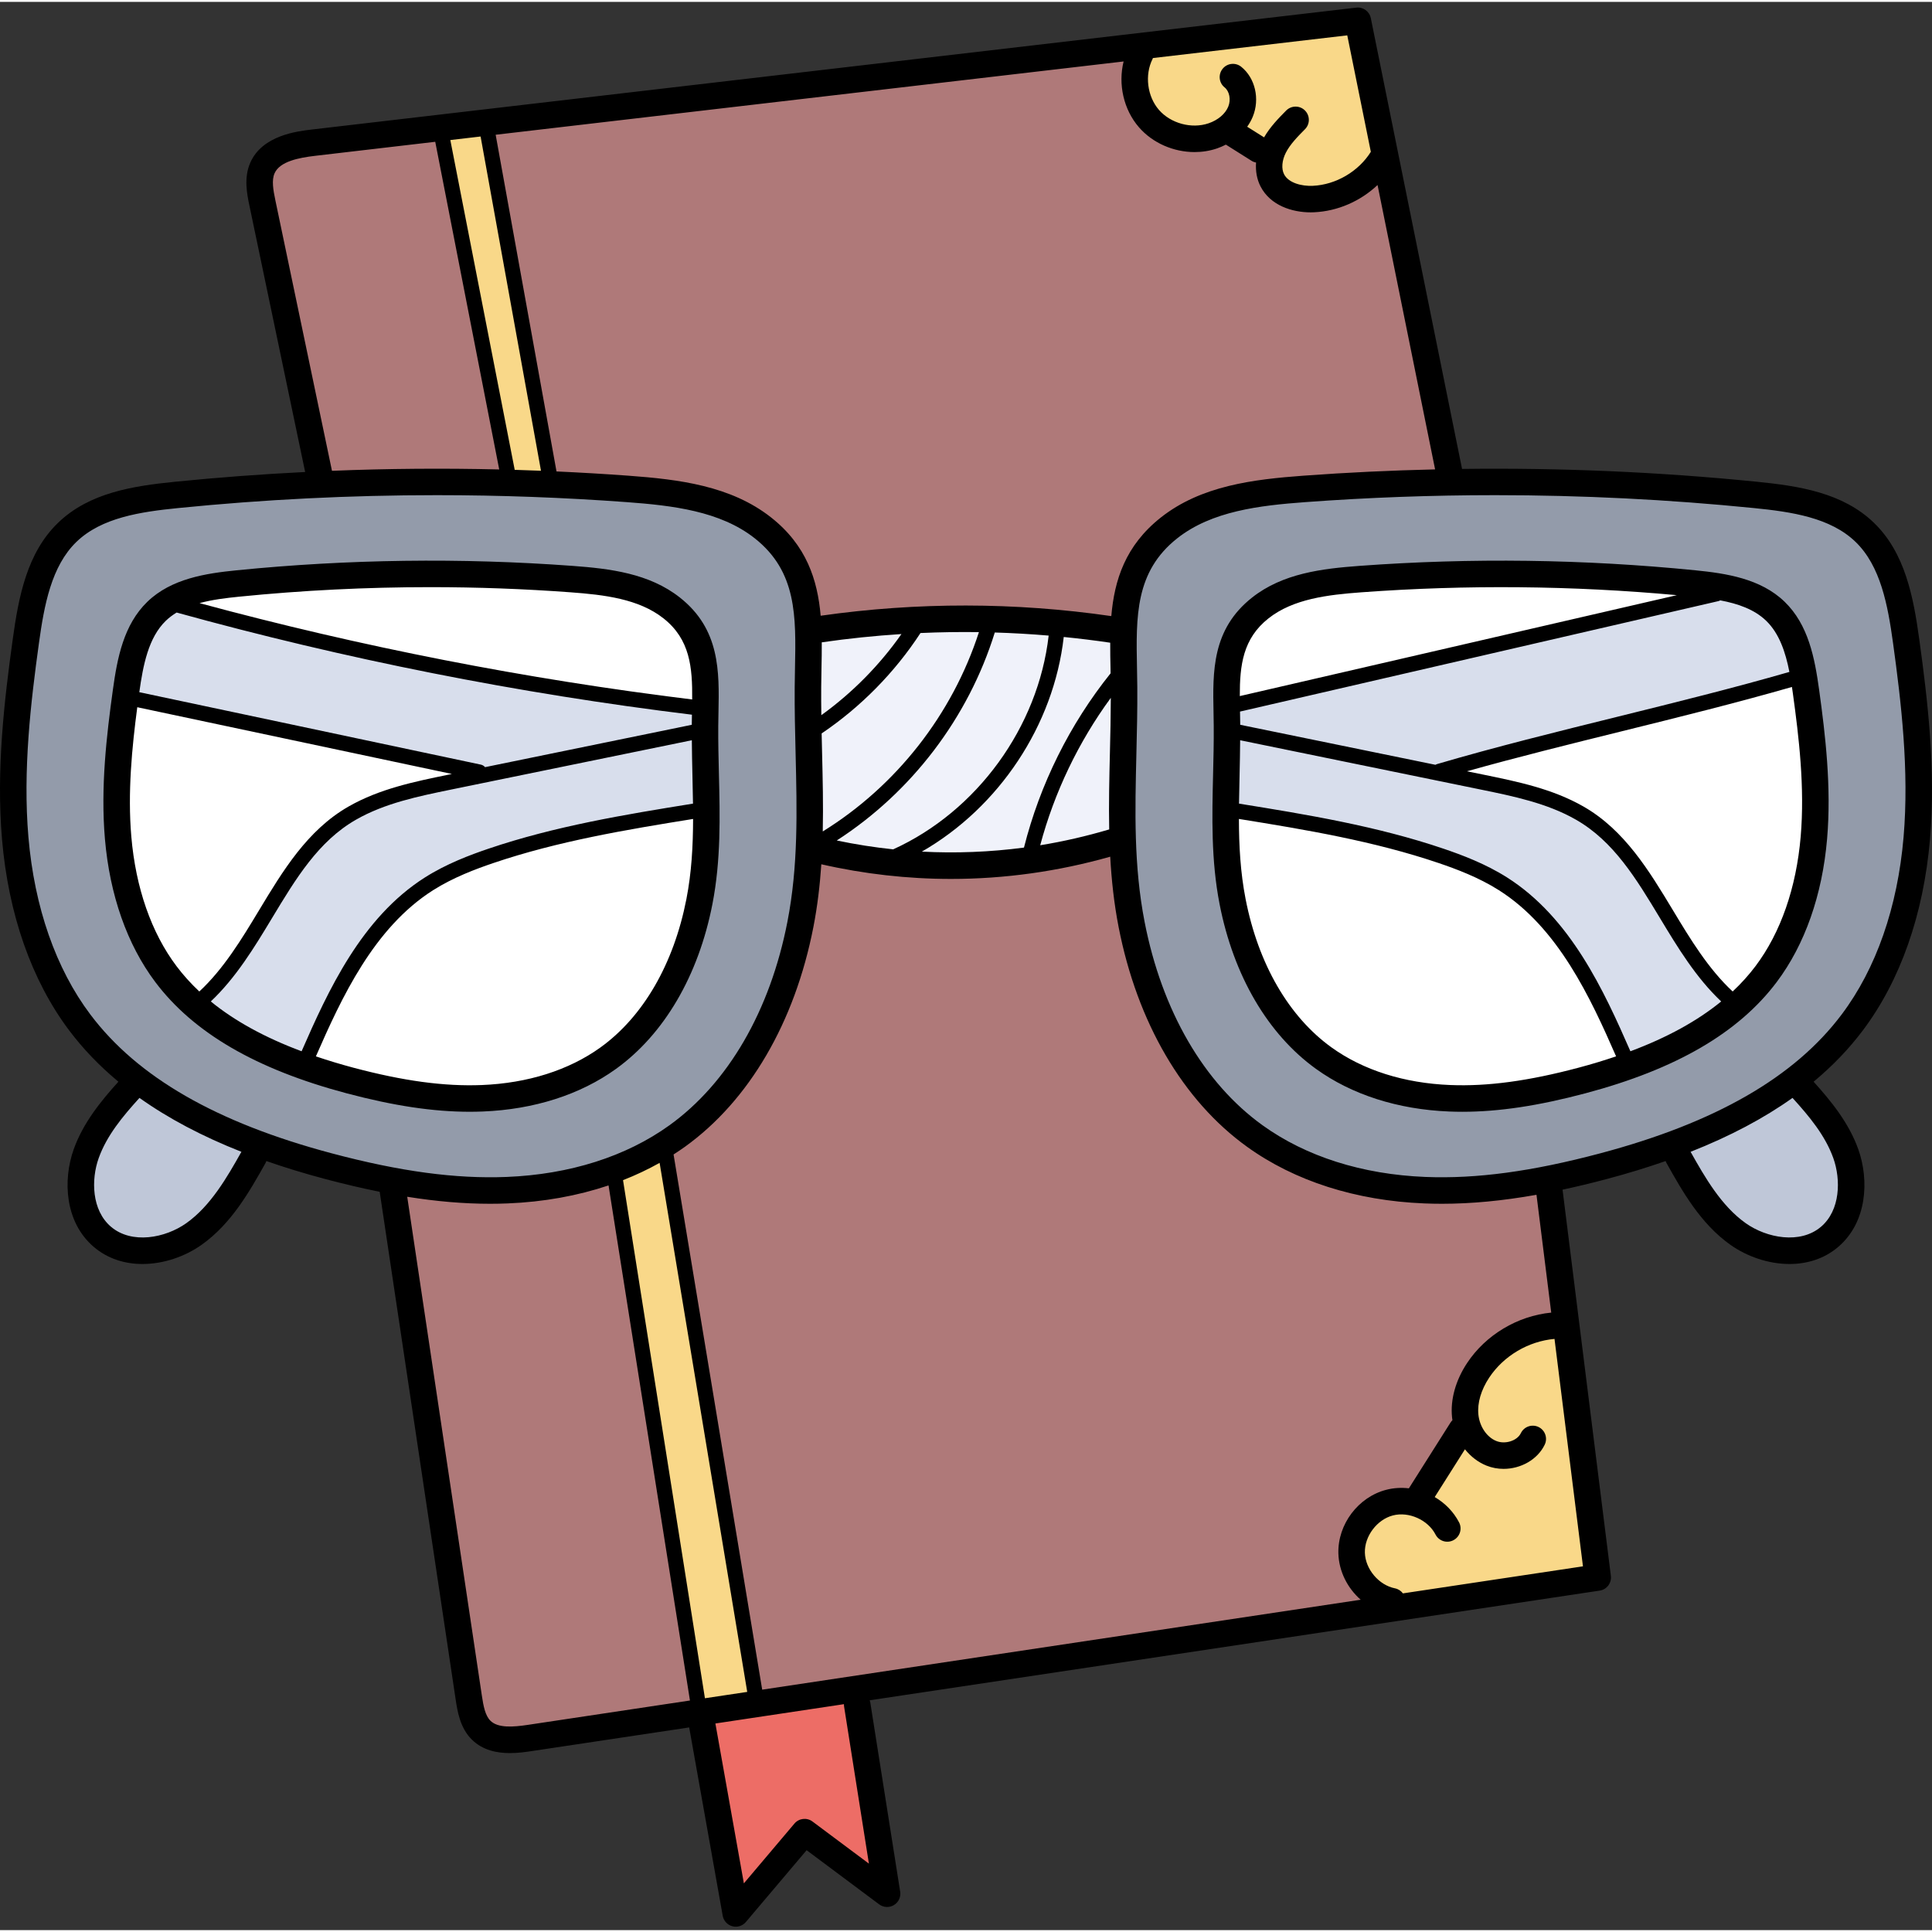
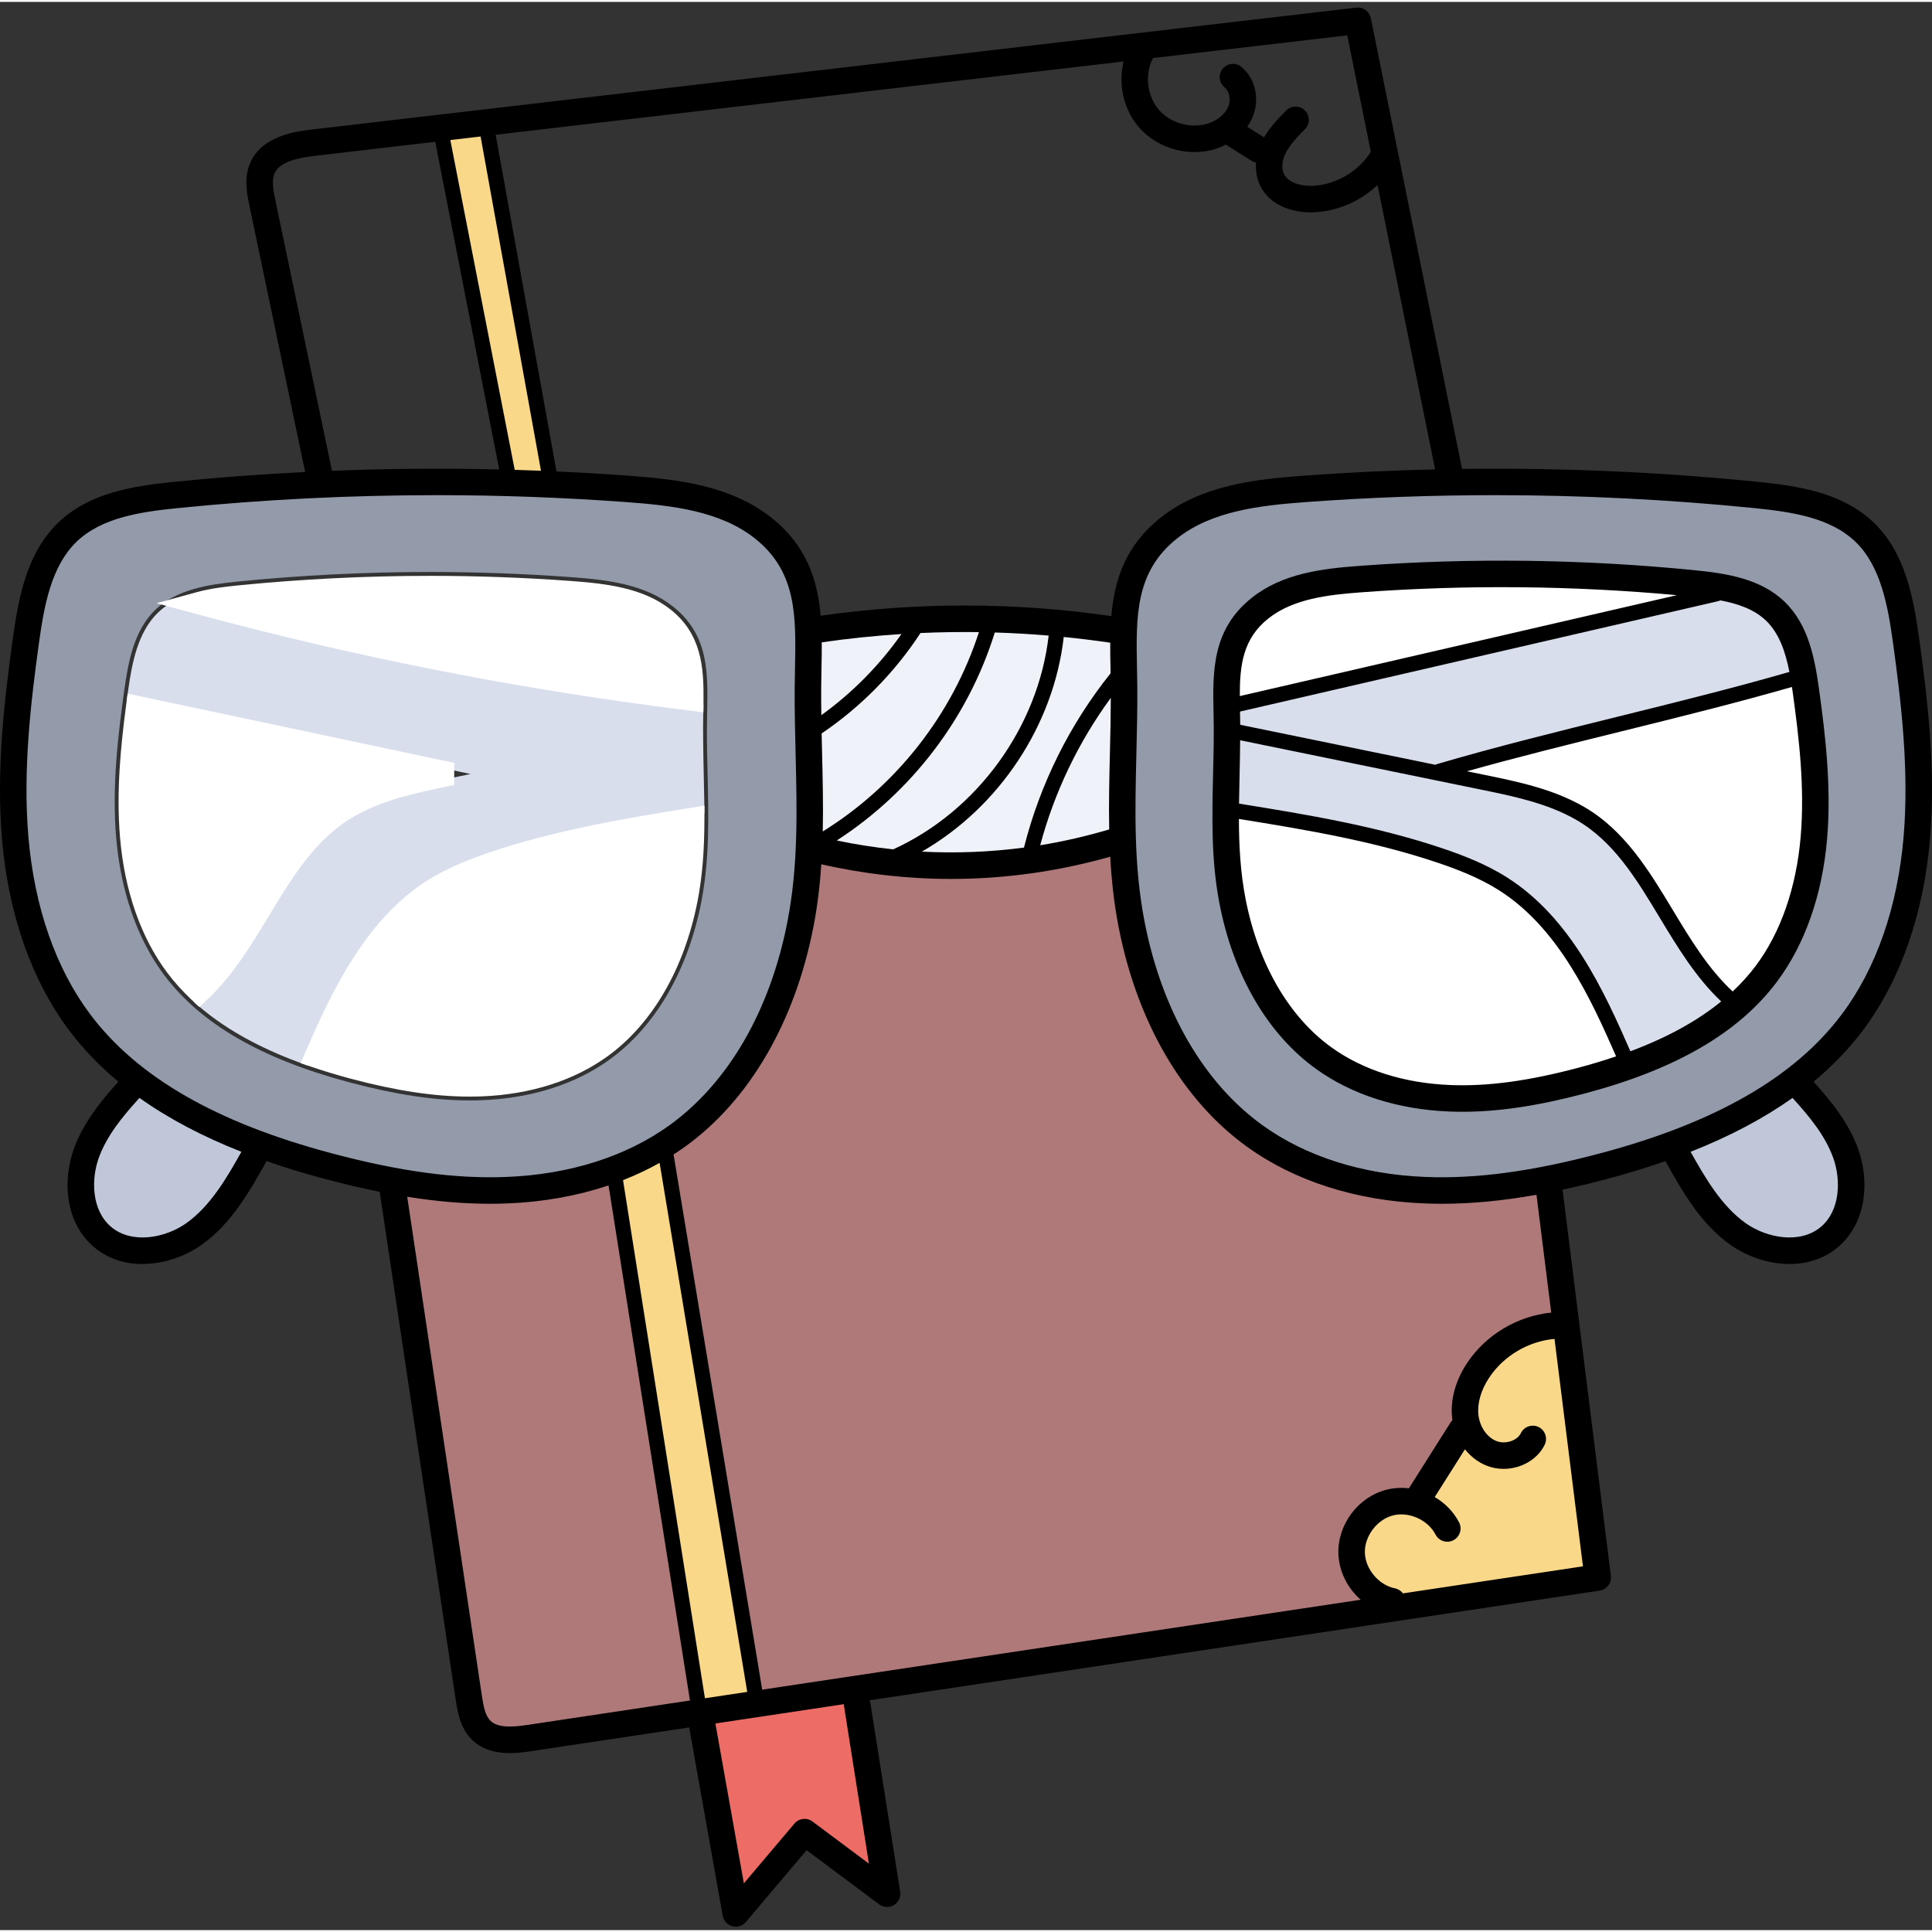
<svg xmlns="http://www.w3.org/2000/svg" height="511pt" version="1.1" viewBox="0 -1 511.999 511" width="511pt">
  <rect x="0" y="-1" width="511.999" height="511" fill="#333333" stroke="none" />
  <g id="surface1">
    <path d="M 297.219 168.84 L 297.23 166.242 L 294.66 165.859 C 290.668 165.266 286.477 164.746 282.207 164.32 L 281.242 164.223 L 281.242 164.203 L 280.051 164.105 L 279.262 164.027 L 279.262 164.039 L 278.16 163.945 C 273.238 163.531 268.379 163.254 263.719 163.117 L 263.523 163.109 L 263.535 163.07 L 259.469 163.016 C 258.258 163 257.047 162.992 255.832 162.992 C 252.195 162.992 248.516 163.074 244.871 163.223 L 244.934 163.133 L 238.699 163.531 C 231.562 163.988 224.383 164.734 217.348 165.758 L 214.77 166.133 L 214.781 168.738 C 214.793 171.105 214.75 173.469 214.703 175.68 C 214.672 177.324 214.641 178.965 214.633 180.613 C 214.609 183.281 214.637 185.875 214.66 188.062 L 214.73 193.836 L 214.762 193.812 L 214.863 198.062 C 215.012 204.07 215.195 211.551 215.043 218.781 L 214.973 222.043 L 213.996 222.672 L 214.953 222.875 L 214.922 224.305 L 216.656 223.234 L 221.133 224.172 C 225.5 225.09 229.992 225.812 234.512 226.348 L 233.98 226.652 L 244.145 227.184 C 246.766 227.32 249.426 227.387 252.043 227.387 C 258.574 227.387 265.152 226.957 271.602 226.109 L 271.574 226.203 L 276.152 225.457 C 282.332 224.453 288.605 223.016 294.801 221.184 L 296.996 220.535 L 296.949 218.246 C 296.812 211.668 296.969 205.051 297.125 198.656 L 297.156 197.258 C 297.262 192.75 297.367 188.094 297.379 183.445 L 297.398 174.242 L 297.273 174.414 C 297.238 172.605 297.211 170.723 297.219 168.84 Z M 297.219 168.84 " style=" stroke:none;fill-rule:nonzero;fill:rgb(94.118%,94.902%,98.039%);fill-opacity:1;" />
    <path d="M 470.133 160.848 C 466.941 157.77 462.59 155.801 456.43 154.656 L 455.391 154.465 L 454.539 154.922 L 325.621 184.691 L 325.621 187.078 L 325.625 187.441 C 325.645 188.488 325.66 189.547 325.672 190.605 L 325.676 191.098 L 325.648 194.648 C 325.633 197.301 325.586 200.129 325.5 203.809 L 325.492 204.211 C 325.434 206.645 325.379 209.051 325.348 211.43 L 325.316 214.02 L 327.875 214.43 C 344.695 217.137 363.766 220.207 381.613 226.27 C 386.289 227.855 392.352 230.117 397.773 233.562 C 414.355 244.078 423.004 263.859 429.32 278.301 L 430.461 280.902 L 433.121 279.91 C 443.227 276.133 451.379 271.656 458.035 266.223 L 460.684 264.059 L 458.199 261.715 C 451.766 255.648 447.047 247.824 442.477 240.254 C 435.961 229.441 429.805 219.23 419.141 213.121 C 411.059 208.504 401.91 206.625 393.062 204.809 L 384.508 203.055 C 399.188 198.824 415.285 194.84 429.609 191.301 C 443.926 187.762 460.152 183.75 475.043 179.449 L 477.684 178.688 L 477.152 175.988 C 476.207 171.184 474.551 165.125 470.133 160.848 Z M 470.133 160.848 " style=" stroke:none;fill-rule:nonzero;fill:rgb(84.706%,87.059%,92.549%);fill-opacity:1;" />
    <path d="M 186.508 204.219 L 186.5 203.805 C 186.414 200.125 186.367 197.301 186.348 194.648 L 186.324 191.035 L 186.332 190.609 C 186.34 189.73 186.348 188.855 186.367 187.977 L 186.434 185.258 L 183.734 184.93 C 137.887 179.328 92.09 170.246 47.609 157.934 L 46.355 157.59 L 45.246 158.27 C 43.949 159.059 42.848 159.906 41.867 160.848 C 36.504 166.027 34.969 174.234 33.949 181.523 L 33.562 184.293 L 124.711 203.625 L 118.938 204.809 C 110.09 206.625 100.941 208.504 92.859 213.125 C 82.195 219.23 76.043 229.441 69.523 240.258 C 64.957 247.824 60.23 255.652 53.812 261.715 L 51.332 264.059 L 53.973 266.219 C 60.527 271.578 68.906 276.184 78.883 279.91 L 81.543 280.902 L 82.68 278.301 C 88.996 263.859 97.648 244.078 114.227 233.562 C 119.672 230.113 125.723 227.852 130.387 226.27 C 148.238 220.207 167.305 217.137 184.129 214.43 L 186.684 214.02 L 186.652 211.43 C 186.621 209.055 186.562 206.652 186.508 204.219 Z M 186.508 204.219 " style=" stroke:none;fill-rule:nonzero;fill:rgb(84.706%,87.059%,92.549%);fill-opacity:1;" />
    <path d="M 493.824 139.938 C 486.457 132.828 475.59 131.203 465.086 130.152 C 442.348 127.879 419.188 126.727 396.258 126.727 C 379.395 126.727 362.395 127.348 345.727 128.574 C 333.078 129.512 319.91 131.07 310.129 138.793 C 297.77 148.555 298.035 161.719 298.32 175.648 L 298.328 176.086 C 298.355 177.594 298.383 179.105 298.398 180.609 C 298.441 186.598 298.293 192.699 298.16 198.086 C 297.785 213.582 297.434 228.223 300.387 243.391 C 305.121 267.684 316.645 287.484 332.824 299.141 C 344.809 307.773 360.297 312.703 377.621 313.395 C 379.098 313.453 380.605 313.484 382.105 313.484 C 394.754 313.484 408.336 311.438 424.84 307.047 C 456.07 298.746 477.539 286.348 490.469 269.141 C 499.934 256.543 505.809 239.754 507.457 220.594 C 509.004 202.559 506.812 184.246 504.641 168.5 C 503.191 157.938 501.164 147.035 493.824 139.938 Z M 481.211 220.539 C 479.98 234.879 475.566 247.469 468.449 256.945 C 458.746 269.848 442.695 279.137 419.379 285.336 C 407.094 288.605 396.973 290.125 387.527 290.125 C 386.316 290.125 385.219 290.105 384.156 290.059 C 371.168 289.543 359.531 285.836 350.512 279.34 C 338.355 270.586 329.699 255.734 326.145 237.523 C 323.938 226.184 324.211 214.797 324.48 203.777 L 324.492 203.16 C 324.59 199.141 324.688 194.988 324.648 190.895 C 324.648 189.957 324.633 189.02 324.613 188.086 L 324.598 187.215 C 324.383 176.664 324.184 166.703 333.68 159.211 C 341.133 153.324 351.027 152.152 360.52 151.457 C 372.906 150.543 385.527 150.082 398.027 150.082 C 415.031 150.082 432.195 150.934 449.043 152.621 C 456.621 153.379 465.184 154.648 470.844 160.113 C 476.477 165.555 478.02 173.797 479.117 181.777 C 480.734 193.469 482.363 207.074 481.211 220.539 Z M 481.211 220.539 " style=" stroke:none;fill-rule:nonzero;fill:rgb(57.647%,60.784%,66.667%);fill-opacity:1;" />
    <path d="M 213.598 180.625 C 213.617 179.105 213.645 177.594 213.672 176.082 L 213.68 175.656 C 213.961 161.719 214.23 148.555 201.867 138.793 C 192.09 131.066 178.922 129.508 166.27 128.574 C 149.602 127.348 132.602 126.727 115.738 126.727 C 92.82 126.727 69.664 127.879 46.91 130.152 C 36.418 131.203 25.555 132.828 18.176 139.941 C 10.836 147.035 8.809 157.938 7.359 168.496 C 5.184 184.242 2.996 202.551 4.543 220.594 C 6.191 239.754 12.066 256.539 21.531 269.137 C 34.461 286.344 55.926 298.746 87.156 307.047 C 103.672 311.441 117.234 313.484 129.844 313.484 C 131.359 313.484 132.887 313.453 134.379 313.395 C 151.699 312.699 167.191 307.77 179.176 299.141 C 195.355 287.48 206.879 267.684 211.613 243.387 C 214.566 228.211 214.215 213.578 213.84 198.082 C 213.707 192.699 213.559 186.598 213.598 180.625 Z M 185.855 237.523 C 182.297 255.734 173.645 270.586 161.484 279.344 C 152.477 285.836 140.84 289.543 127.828 290.059 C 126.781 290.105 125.68 290.125 124.469 290.125 C 115.023 290.125 104.906 288.605 92.617 285.336 C 69.301 279.137 53.25 269.852 43.547 256.945 C 36.434 247.469 32.02 234.879 30.789 220.539 C 29.633 207.074 31.266 193.473 32.883 181.777 C 33.98 173.801 35.523 165.559 41.152 160.113 C 46.816 154.648 55.379 153.383 62.961 152.621 C 79.805 150.938 96.969 150.082 113.973 150.082 C 126.473 150.082 139.094 150.547 151.48 151.457 C 160.973 152.156 170.867 153.328 178.32 159.211 C 187.816 166.703 187.617 176.668 187.402 187.227 L 187.387 188.086 C 187.367 189.02 187.352 189.957 187.352 190.867 C 187.312 194.988 187.41 199.145 187.508 203.16 L 187.52 203.785 C 187.785 214.797 188.062 226.184 185.855 237.523 Z M 185.855 237.523 " style=" stroke:none;fill-rule:nonzero;fill:rgb(57.647%,60.784%,66.667%);fill-opacity:1;" />
    <path d="M 398.844 231.883 C 393.234 228.336 387.035 226.012 382.254 224.387 C 364.297 218.293 344.617 215.117 328.809 212.566 L 325.324 212.004 L 325.332 215.531 C 325.344 224.211 325.902 230.93 327.145 237.32 C 330.656 255.285 339.168 269.914 351.117 278.512 C 359.969 284.887 371.41 288.531 384.199 289.043 C 385.297 289.086 386.422 289.109 387.535 289.109 C 396.871 289.109 406.906 287.594 419.121 284.344 C 422.613 283.414 425.926 282.41 429.242 281.285 L 432.34 280.234 L 431.027 277.242 C 425.012 263.496 415.922 242.723 398.844 231.883 Z M 398.844 231.883 " style=" stroke:none;fill-rule:nonzero;fill:rgb(100%,100%,100%);fill-opacity:1;" />
    <path d="M 477.844 180.094 L 477.332 176.719 L 474.051 177.664 C 459.52 181.848 444.07 185.676 429.129 189.375 C 416.172 192.578 401.484 196.211 387.949 200.008 L 388.16 205.836 L 392.707 206.762 C 401.391 208.543 410.367 210.387 418.148 214.852 C 428.359 220.688 434.664 231.141 440.777 241.285 C 445.258 248.715 450.332 257.137 457.125 263.453 L 459.18 265.363 L 461.223 263.445 C 463.629 261.188 465.785 258.793 467.637 256.332 C 474.641 247.012 478.98 234.605 480.188 220.453 C 481.332 207.137 479.715 193.578 478.113 181.926 C 478.027 181.316 477.938 180.699 477.844 180.094 Z M 477.844 180.094 " style=" stroke:none;fill-rule:nonzero;fill:rgb(100%,100%,100%);fill-opacity:1;" />
    <path d="M 334.309 160.012 C 326.199 166.414 325.539 174.867 325.559 182.973 L 325.566 186.738 L 445.055 159.148 L 444.652 153.238 C 429.219 151.824 413.508 151.109 397.949 151.109 C 385.504 151.109 372.938 151.566 360.602 152.473 C 351.262 153.16 341.539 154.305 334.309 160.012 Z M 334.309 160.012 " style=" stroke:none;fill-rule:nonzero;fill:rgb(100%,100%,100%);fill-opacity:1;" />
    <path d="M 127.801 289.043 C 140.586 288.531 152.027 284.887 160.891 278.512 C 172.836 269.91 181.344 255.281 184.855 237.32 C 186.094 230.961 186.656 224.242 186.68 215.535 L 186.688 212.004 L 183.203 212.566 C 167.391 215.117 147.711 218.289 129.742 224.387 C 124.965 226.016 118.762 228.34 113.164 231.883 C 96.082 242.723 86.988 263.496 80.973 277.246 L 79.66 280.238 L 82.758 281.289 C 86.074 282.414 89.387 283.414 92.879 284.348 C 105.086 287.598 115.141 289.109 124.52 289.109 C 125.621 289.109 126.715 289.086 127.801 289.043 Z M 127.801 289.043 " style=" stroke:none;fill-rule:nonzero;fill:rgb(100%,100%,100%);fill-opacity:1;" />
    <path d="M 93.852 214.848 C 101.629 210.387 110.609 208.543 119.328 206.754 L 120.359 206.547 L 120.379 200.672 L 33.828 182.32 L 33.402 185.535 C 32.031 195.957 30.766 208.258 31.809 220.453 C 33.016 234.605 37.355 247.012 44.359 256.328 C 46.211 258.793 48.371 261.188 50.773 263.445 L 52.82 265.363 L 54.871 263.453 C 61.664 257.133 66.738 248.715 71.238 241.254 C 77.332 231.145 83.637 220.688 93.852 214.848 Z M 93.852 214.848 " style=" stroke:none;fill-rule:nonzero;fill:rgb(100%,100%,100%);fill-opacity:1;" />
    <path d="M 186.406 187.254 L 186.438 183.895 C 186.52 175.371 185.906 166.504 177.688 160.012 C 170.461 154.305 160.734 153.16 151.398 152.473 C 139.086 151.566 126.504 151.105 114 151.105 C 97.016 151.105 79.879 151.961 63.059 153.641 C 59.676 153.984 55.758 154.434 52.086 155.445 L 41.48 158.359 L 52.094 161.234 C 94.891 172.816 138.961 181.434 183.074 186.844 Z M 186.406 187.254 " style=" stroke:none;fill-rule:nonzero;fill:rgb(100%,100%,100%);fill-opacity:1;" />
    <path d="M 406.664 312.172 C 397.84 313.742 389.812 314.508 382.117 314.508 C 380.605 314.508 379.078 314.477 377.582 314.418 C 360.059 313.711 344.379 308.715 332.23 299.961 C 315.832 288.156 304.168 268.141 299.383 243.594 C 298.289 237.949 297.578 231.988 297.215 225.363 L 297.008 221.617 L 293.398 222.641 C 279.867 226.48 265.957 228.426 252.047 228.426 C 240.742 228.426 229.398 227.145 218.328 224.613 L 214.898 223.828 L 214.664 227.336 C 214.273 233.188 213.602 238.504 212.613 243.594 C 207.832 268.141 196.164 288.16 179.758 299.969 C 178.875 300.609 177.934 301.246 176.879 301.922 L 175.215 302.988 L 199.512 449.684 L 367.414 424.453 L 362.57 420.195 C 359.57 417.555 357.793 413.875 357.688 410.09 C 357.504 403.75 362 397.785 368.148 396.211 C 369.176 395.945 370.262 395.809 371.367 395.809 C 371.914 395.809 372.469 395.84 373.023 395.906 L 374.895 396.125 L 386.965 377.059 L 388.098 375.992 L 387.863 374.352 C 387.832 374.141 387.805 373.938 387.781 373.75 C 387.391 369.781 388.637 365.391 391.293 361.379 C 395.68 354.738 403.375 350.121 411.383 349.332 L 414.445 349.027 L 409.773 311.621 Z M 406.664 312.172 " style=" stroke:none;fill-rule:nonzero;fill:rgb(68.627%,47.451%,47.451%);fill-opacity:1;" />
-     <path d="M 301.723 11.305 L 127.84 31.598 L 144.953 126.324 L 147.344 126.434 C 153.883 126.73 160.273 127.109 166.34 127.559 C 179.137 128.496 192.469 130.07 202.504 137.992 C 209.855 143.793 213.555 151.18 214.492 161.938 L 214.766 165.094 L 217.902 164.648 C 230.379 162.871 243.082 161.969 255.656 161.969 C 268.465 161.969 281.391 162.906 294.078 164.746 L 297.227 165.203 L 297.5 162.031 C 298.426 151.227 302.125 143.809 309.5 137.992 C 319.531 130.07 332.863 128.492 345.66 127.559 C 357.195 126.711 368.879 126.152 380.387 125.895 L 383.973 125.816 L 366.938 41.645 L 363.008 45.355 C 358.906 49.23 353.613 51.504 348.09 51.758 C 347.848 51.766 347.598 51.777 347.34 51.777 C 345.48 51.777 339.227 51.398 336.723 46.543 C 336.031 45.195 335.738 43.559 335.863 41.801 L 336.051 39.152 L 333.445 38.641 C 333.379 38.629 333.332 38.609 333.277 38.578 L 325.031 33.383 L 323.516 34.152 C 322.773 34.527 322.152 34.797 321.566 34.996 C 319.996 35.527 318.316 35.797 316.57 35.797 C 311.773 35.797 307.113 33.73 304.102 30.266 C 300.707 26.363 299.395 20.707 300.68 15.508 Z M 301.723 11.305 " style=" stroke:none;fill-rule:nonzero;fill:rgb(68.627%,47.451%,47.451%);fill-opacity:1;" />
    <path d="M 134.434 314.418 C 132.922 314.477 131.387 314.508 129.879 314.508 C 123.086 314.508 116.059 313.914 108.391 312.695 L 104.348 312.051 L 124.723 448.262 C 125.234 451.656 125.824 454.629 127.875 456.652 C 129.512 458.266 131.875 459.051 135.102 459.051 C 136.555 459.051 138.176 458.902 140.363 458.57 L 186.273 451.672 L 163.68 308.672 L 160.316 309.801 C 152.27 312.5 143.562 314.055 134.434 314.418 Z M 134.434 314.418 " style=" stroke:none;fill-rule:nonzero;fill:rgb(68.627%,47.451%,47.451%);fill-opacity:1;" />
-     <path d="M 70.023 43.203 C 68.852 45.852 69.344 48.859 70.051 52.23 L 85.562 126.363 L 88.098 126.262 C 97.277 125.898 106.594 125.711 115.785 125.711 C 121.242 125.711 126.773 125.777 132.227 125.906 L 135.961 125.992 L 117.75 32.773 L 83.148 36.816 C 77.773 37.449 72.012 38.699 70.023 43.203 Z M 70.023 43.203 " style=" stroke:none;fill-rule:nonzero;fill:rgb(68.627%,47.451%,47.451%);fill-opacity:1;" />
    <path d="M 226.656 450.25 L 226.816 446.609 L 186.094 452.727 L 195.293 504.418 L 212.828 483.703 C 212.965 483.543 213.133 483.52 213.223 483.52 C 213.332 483.52 213.434 483.555 213.523 483.617 L 234.383 499.207 L 226.66 450.355 C 226.656 450.32 226.652 450.285 226.656 450.25 Z M 226.656 450.25 " style=" stroke:none;fill-rule:nonzero;fill:rgb(92.941%,42.745%,40%);fill-opacity:1;" />
    <path d="M 411.695 350.34 C 403.805 351.035 396.496 355.371 392.133 361.945 C 389.609 365.781 388.426 369.941 388.801 373.645 C 389.223 377.992 391.824 381.73 395.434 383.168 C 396.383 383.551 397.41 383.742 398.484 383.742 C 401.633 383.742 404.547 382.082 405.742 379.602 C 405.844 379.391 406.047 379.316 406.207 379.316 C 406.281 379.316 406.359 379.336 406.418 379.363 C 406.684 379.492 406.789 379.797 406.672 380.047 C 405.301 382.867 402.008 384.766 398.469 384.766 C 397.27 384.766 396.125 384.551 395.059 384.117 C 393.359 383.445 391.812 382.266 390.582 380.715 L 387.957 377.398 L 376.023 396.258 L 378.703 397.824 C 381.02 399.18 382.852 401.082 384.004 403.336 C 384.082 403.484 384.066 403.625 384.035 403.715 C 384.008 403.805 383.941 403.93 383.789 404.008 C 383.711 404.047 383.625 404.07 383.543 404.07 C 383.473 404.07 383.227 404.047 383.098 403.789 C 380.949 399.629 376.23 396.832 371.352 396.832 C 370.34 396.832 369.348 396.957 368.406 397.199 C 362.801 398.629 358.539 404.281 358.711 410.059 C 358.871 415.832 363.43 421.242 369.078 422.363 C 369.207 422.391 369.309 422.453 369.387 422.559 L 370.461 423.996 L 422.84 416.125 L 414.578 350.082 Z M 411.695 350.34 " style=" stroke:none;fill-rule:nonzero;fill:rgb(97.647%,84.706%,53.725%);fill-opacity:1;" />
-     <path d="M 365.832 40.328 L 366.469 39.316 L 359.434 4.578 L 303.582 11.094 L 302.855 12.543 C 302.801 12.656 302.754 12.77 302.707 12.887 C 300.07 18.246 300.957 25.098 304.871 29.59 C 307.684 32.84 312.062 34.777 316.578 34.777 C 318.199 34.777 319.77 34.527 321.242 34.027 C 324.523 32.914 327.152 30.629 328.273 27.902 C 329.543 24.812 328.758 21.207 326.414 19.336 C 326.277 19.227 326.238 19.09 326.227 18.992 C 326.215 18.898 326.227 18.754 326.34 18.613 C 326.469 18.449 326.645 18.426 326.734 18.426 C 326.852 18.426 326.961 18.465 327.055 18.539 C 329.699 20.66 330.633 24.848 329.227 28.277 C 328.934 28.992 328.543 29.688 328.074 30.348 L 326.234 32.93 L 336.027 39.109 L 337.586 36.406 C 339.051 33.875 341.137 31.766 342.984 29.902 C 343.105 29.781 343.25 29.754 343.344 29.754 C 343.438 29.754 343.574 29.777 343.703 29.902 C 343.828 30.027 343.852 30.168 343.855 30.266 C 343.855 30.359 343.832 30.5 343.637 30.695 C 341.559 32.805 339.41 34.988 338.051 37.668 C 336.59 40.609 336.434 43.75 337.633 46.07 C 339.41 49.523 343.785 50.754 347.289 50.754 C 347.551 50.754 347.812 50.746 348.055 50.734 C 355.098 50.41 362.074 46.328 365.832 40.328 Z M 365.832 40.328 " style=" stroke:none;fill-rule:nonzero;fill:rgb(97.647%,84.706%,53.725%);fill-opacity:1;" />
    <path d="M 173.324 304.055 C 170.414 305.695 167.277 307.18 164.012 308.465 L 161.77 309.348 L 184.309 451.965 L 201.477 449.391 L 177.059 301.949 Z M 173.324 304.055 " style=" stroke:none;fill-rule:nonzero;fill:rgb(97.647%,84.706%,53.725%);fill-opacity:1;" />
    <path d="M 115.773 33.016 L 133.914 125.934 L 136.309 126.004 C 138.625 126.074 140.934 126.164 143.242 126.254 L 146.984 126.398 L 129.812 31.371 Z M 115.773 33.016 " style=" stroke:none;fill-rule:nonzero;fill:rgb(97.647%,84.706%,53.725%);fill-opacity:1;" />
    <path d="M 477.258 287.438 L 475.469 285.473 L 473.301 287.012 C 465.883 292.281 457.004 296.973 446.918 300.957 L 443.715 302.223 L 445.406 305.219 C 449.125 311.816 453.75 320.027 460.879 325.09 C 464.766 327.855 469.629 329.441 474.219 329.441 C 478.242 329.441 481.812 328.211 484.551 325.875 C 490.754 320.566 491.039 311.031 488.676 304.418 C 486.277 297.695 481.523 292.129 477.258 287.438 Z M 477.258 287.438 " style=" stroke:none;fill-rule:nonzero;fill:rgb(74.902%,78.039%,84.706%);fill-opacity:1;" />
    <path d="M 38.695 287.012 L 36.527 285.473 L 34.738 287.438 C 30.473 292.129 25.723 297.695 23.324 304.418 C 20.961 311.031 21.242 320.566 27.453 325.879 C 30.184 328.207 33.75 329.441 37.77 329.441 C 42.359 329.441 47.223 327.855 51.117 325.094 C 58.246 320.027 62.875 311.816 66.594 305.223 L 68.281 302.223 L 65.082 300.957 C 54.992 296.973 46.113 292.277 38.695 287.012 Z M 38.695 287.012 " style=" stroke:none;fill-rule:nonzero;fill:rgb(74.902%,78.039%,84.706%);fill-opacity:1;" />
-     <path d="M 188.797 238.094 C 191.07 226.438 190.793 214.879 190.52 203.707 C 190.418 199.512 190.312 195.172 190.344 190.895 C 190.355 189.684 190.379 188.477 190.402 187.273 C 190.617 176.457 190.84 165.27 180.18 156.855 C 172.062 150.445 161.656 149.195 151.695 148.461 C 122.117 146.285 92.164 146.684 62.66 149.641 C 54.574 150.449 45.418 151.828 39.07 157.957 C 32.75 164.066 31.078 172.867 29.906 181.363 C 28.27 193.223 26.625 207.031 27.805 220.797 C 29.082 235.703 33.695 248.828 41.148 258.742 C 51.27 272.203 67.852 281.852 91.848 288.234 C 104.328 291.551 114.805 293.129 124.473 293.129 C 125.648 293.129 126.809 293.105 127.961 293.059 C 141.547 292.512 153.746 288.609 163.238 281.773 C 176.023 272.562 185.102 257.051 188.797 238.094 Z M 55.863 263.895 C 62.547 257.582 67.402 249.578 72.086 241.809 C 78.398 231.336 84.359 221.441 94.348 215.723 C 102.008 211.34 110.922 209.516 119.539 207.746 L 183.344 194.668 C 183.371 197.773 183.426 200.863 183.5 203.875 C 183.562 206.438 183.621 208.961 183.652 211.469 C 165.629 214.367 147.055 217.438 129.418 223.426 C 124.594 225.062 118.324 227.406 112.613 231.031 C 95.781 241.707 86.938 261.07 79.926 277.098 C 70.207 273.465 62.223 269.082 55.863 263.895 Z M 63.359 156.629 C 80.145 154.945 97.074 154.102 114.004 154.102 C 126.418 154.102 138.836 154.555 151.18 155.465 C 160.055 156.117 169.27 157.188 175.828 162.367 C 182.867 167.922 183.516 175.32 183.434 183.867 C 139.492 178.48 95.629 169.906 52.879 158.336 C 56.191 157.43 59.801 156.984 63.359 156.629 Z M 43.949 163.008 C 44.816 162.172 45.777 161.453 46.809 160.828 C 91.465 173.184 137.379 182.285 183.371 187.902 C 183.352 188.793 183.336 189.684 183.328 190.578 L 128.547 201.805 C 128.27 201.48 127.895 201.234 127.441 201.137 L 36.918 181.938 C 37.918 174.781 39.324 167.48 43.949 163.008 Z M 46.762 254.523 C 40.102 245.664 35.965 233.793 34.801 220.199 C 33.797 208.492 34.98 196.551 36.379 185.922 L 119.754 203.609 L 118.734 203.82 C 109.805 205.648 100.574 207.543 92.355 212.246 C 81.461 218.48 74.945 229.289 68.648 239.738 C 64.039 247.391 59.258 255.277 52.824 261.254 C 50.566 259.133 48.543 256.895 46.762 254.523 Z M 127.68 286.047 C 117.762 286.441 106.945 284.984 93.648 281.449 C 90.164 280.52 86.863 279.516 83.715 278.449 C 90.488 262.973 99.035 244.395 114.766 234.418 C 120.113 231.027 126.094 228.793 130.707 227.227 C 147.832 221.414 166.008 218.375 183.676 215.531 C 183.656 222.66 183.289 229.656 181.906 236.75 C 178.551 253.949 170.465 267.914 159.133 276.078 C 150.762 282.105 139.883 285.555 127.68 286.047 Z M 127.68 286.047 " style=" stroke:none;fill-rule:nonzero;fill:rgb(0%,0%,0%);fill-opacity:1;" />
    <path d="M 493.68 271.555 C 503.609 258.348 509.758 240.844 511.465 220.934 C 513.047 202.477 510.828 183.902 508.629 167.945 C 507.074 156.684 504.871 145.023 496.613 137.047 C 488.324 129.043 476.691 127.277 465.484 126.156 C 439.629 123.562 413.516 122.441 387.457 122.77 C 387.457 122.766 387.457 122.766 387.457 122.766 L 363.281 3.316 C 362.918 1.527 361.25 0.309 359.434 0.523 L 82.684 32.82 C 78.75 33.281 69.539 34.355 66.344 41.578 C 64.559 45.621 65.457 49.918 66.113 53.059 L 80.867 123.586 C 69.383 124.16 57.922 125.012 46.512 126.156 C 35.309 127.277 23.676 129.043 15.387 137.047 C 7.129 145.023 4.922 156.684 3.371 167.945 C 1.168 183.898 -1.047 202.469 0.535 220.934 C 2.242 240.844 8.391 258.348 18.32 271.555 C 22.012 276.465 26.359 280.996 31.379 285.164 C 26.754 290.281 22.039 296.055 19.535 303.07 C 16.633 311.211 17.148 322.363 24.84 328.934 C 28.574 332.125 33.141 333.473 37.758 333.473 C 43.387 333.473 49.086 331.473 53.449 328.371 C 61.348 322.766 66.141 314.23 70.375 306.699 C 70.465 306.535 70.531 306.363 70.594 306.191 C 75.488 307.902 80.664 309.484 86.129 310.938 C 91.191 312.281 96.008 313.414 100.621 314.34 L 120.75 448.855 C 121.199 451.859 121.879 456.395 125.055 459.523 C 127.938 462.363 131.727 463.086 135.133 463.086 C 137.363 463.086 139.426 462.777 140.969 462.547 L 182.641 456.285 L 191.527 506.199 C 191.77 507.539 192.758 508.621 194.074 508.973 C 194.375 509.055 194.684 509.094 194.984 509.094 C 196.004 509.094 196.988 508.648 197.668 507.848 L 213.762 488.82 L 232.984 503.172 C 234.129 504.027 235.68 504.102 236.902 503.363 C 238.125 502.625 238.777 501.219 238.555 499.809 L 230.633 449.672 C 230.598 449.469 230.543 449.281 230.48 449.094 L 423.934 420.027 C 425.816 419.742 427.133 418.008 426.895 416.117 L 414.09 313.777 C 417.875 312.965 421.789 312.023 425.871 310.938 C 431.336 309.484 436.512 307.898 441.406 306.191 C 441.469 306.363 441.535 306.531 441.629 306.699 C 445.859 314.23 450.652 322.766 458.551 328.371 C 462.914 331.473 468.613 333.473 474.242 333.473 C 478.855 333.473 483.422 332.125 487.156 328.934 C 494.852 322.363 495.363 311.211 492.465 303.07 C 489.961 296.055 485.242 290.281 480.621 285.164 C 485.641 280.996 489.988 276.465 493.68 271.555 Z M 307.637 135.641 C 298.242 143.059 295.324 152.207 294.508 161.773 C 268.949 158.07 243.051 158.035 217.484 161.676 C 216.652 152.145 213.727 143.031 204.363 135.641 C 193.668 127.199 179.824 125.539 166.562 124.566 C 160.215 124.098 153.852 123.73 147.48 123.438 L 131.355 34.211 L 297.766 14.789 C 296.277 20.805 297.746 27.535 301.84 32.238 C 305.492 36.441 311.039 38.801 316.574 38.801 C 318.59 38.801 320.609 38.488 322.531 37.832 C 323.348 37.555 324.121 37.207 324.867 36.828 L 331.684 41.121 C 332.059 41.355 332.461 41.504 332.867 41.582 C 332.707 43.836 333.082 46.023 334.051 47.902 C 336.668 52.988 342.465 54.777 347.344 54.777 C 347.648 54.777 347.945 54.77 348.242 54.754 C 354.523 54.469 360.539 51.809 365.066 47.535 L 380.316 122.895 C 368.664 123.16 357.027 123.711 345.434 124.562 C 332.172 125.539 318.328 127.199 307.637 135.641 Z M 217.859 197.988 C 217.82 196.297 217.781 194.59 217.742 192.871 C 228.094 185.879 237.117 176.715 243.938 166.258 C 249.098 166.027 254.262 165.949 259.426 166.02 C 252.367 187.844 237.523 206.785 218.039 218.844 C 218.191 211.812 218.027 204.844 217.859 197.988 Z M 217.66 188.027 C 217.625 185.566 217.605 183.098 217.625 180.641 C 217.637 179 217.668 177.367 217.699 175.742 C 217.75 173.406 217.793 171.062 217.777 168.723 C 224.797 167.707 231.84 166.98 238.891 166.531 C 233.094 174.793 225.852 182.129 217.66 188.027 Z M 263.629 166.117 C 268.395 166.262 273.152 166.535 277.906 166.938 C 275.125 191.195 258.941 213.48 236.707 223.586 C 231.695 223.059 226.703 222.277 221.75 221.238 C 241.586 208.43 256.617 188.719 263.629 166.117 Z M 281.902 167.305 C 286.016 167.715 290.121 168.219 294.219 168.824 C 294.203 171.129 294.25 173.438 294.297 175.734 C 294.305 176.137 294.305 176.539 294.312 176.941 C 283.484 190.449 275.594 206.336 271.363 223.121 C 262.391 224.305 253.332 224.66 244.297 224.188 C 264.727 212.457 279.242 190.754 281.902 167.305 Z M 294.375 183.441 C 294.363 188.324 294.254 193.223 294.137 197.992 C 293.977 204.676 293.812 211.461 293.949 218.309 C 287.926 220.09 281.82 221.5 275.664 222.5 C 279.41 208.48 285.797 195.148 294.375 183.441 Z M 136.402 123.012 L 119.34 35.613 L 127.363 34.676 L 143.367 123.254 C 141.051 123.164 138.727 123.078 136.402 123.012 Z M 363.285 38.734 C 360.043 43.93 354.043 47.461 347.922 47.742 C 344.977 47.887 341.477 46.988 340.297 44.691 C 339.543 43.23 339.715 41.051 340.742 39.008 C 341.887 36.734 343.898 34.703 345.844 32.734 C 347.207 31.355 347.191 29.129 345.812 27.766 C 344.438 26.402 342.211 26.418 340.848 27.797 C 338.852 29.82 336.617 32.09 334.992 34.902 L 330.516 32.086 C 331.113 31.254 331.613 30.363 331.996 29.426 C 333.926 24.727 332.637 19.16 328.934 16.195 C 327.422 14.98 325.211 15.227 324 16.738 C 322.785 18.254 323.027 20.461 324.543 21.672 C 325.828 22.703 326.25 24.938 325.5 26.758 C 324.711 28.688 322.758 30.34 320.277 31.18 C 315.781 32.707 310.254 31.211 307.137 27.629 C 304.023 24.047 303.309 18.367 305.441 14.125 C 305.484 14.047 305.504 13.961 305.535 13.883 L 357.039 7.871 Z M 72.984 51.621 C 72.387 48.762 71.957 46.246 72.766 44.418 C 74.16 41.27 79.234 40.293 83.5 39.797 L 115.344 36.078 L 132.297 122.91 C 117.531 122.559 102.738 122.676 87.977 123.266 Z M 49.383 322.648 C 43.801 326.613 34.898 328.293 29.402 323.594 C 24.277 319.219 24.125 311.113 26.148 305.43 C 28.289 299.422 32.543 294.32 36.961 289.457 C 44.617 294.902 53.598 299.648 63.977 303.742 C 60.172 310.508 55.84 318.062 49.383 322.648 Z M 23.934 267.336 C 14.797 255.184 9.125 238.93 7.531 220.336 C 6.012 202.59 8.176 184.484 10.324 168.902 C 11.711 158.859 13.617 148.52 20.262 142.098 C 26.934 135.656 37.234 134.141 47.211 133.141 C 69.926 130.863 92.84 129.723 115.742 129.723 C 132.547 129.723 149.344 130.34 166.047 131.566 C 178.223 132.461 190.875 133.941 200.012 141.152 C 211.191 149.98 210.957 161.852 210.68 175.598 C 210.648 177.254 210.613 178.918 210.602 180.586 C 210.559 186.496 210.699 192.426 210.84 198.156 C 211.211 213.484 211.562 227.961 208.664 242.82 C 204.074 266.359 192.977 285.496 177.418 296.703 C 165.91 304.992 150.988 309.73 134.262 310.402 C 120.73 310.941 106.012 308.957 87.934 304.148 C 57.379 296.023 36.445 283.984 23.934 267.336 Z M 186.812 448.555 L 165.109 311.254 C 168.492 309.926 171.73 308.398 174.805 306.672 L 198.023 446.871 Z M 139.922 455.602 C 135.938 456.203 131.973 456.484 129.977 454.52 C 128.586 453.148 128.117 450.672 127.691 447.816 L 107.918 315.656 C 115.711 316.898 122.953 317.512 129.875 317.512 C 131.445 317.512 133.004 317.48 134.543 317.418 C 144.051 317.035 153.039 315.41 161.27 312.648 L 182.844 449.152 Z M 223.695 450.766 L 230.27 492.383 L 215.316 481.219 C 213.828 480.109 211.734 480.348 210.535 481.762 L 197.133 497.609 L 189.586 455.242 L 223.656 450.121 C 223.652 450.332 223.66 450.547 223.695 450.766 Z M 371.789 420.762 C 371.289 420.098 370.562 419.602 369.684 419.426 C 365.406 418.578 361.824 414.34 361.707 409.98 C 361.582 405.621 364.922 401.191 369.145 400.102 C 373.367 399.012 378.43 401.289 380.426 405.164 C 381.312 406.891 383.434 407.57 385.152 406.68 C 386.879 405.793 387.559 403.676 386.672 401.953 C 385.207 399.113 382.918 396.82 380.215 395.234 L 388.227 382.578 C 389.758 384.5 391.711 386.016 393.949 386.91 C 395.406 387.492 396.941 387.766 398.465 387.766 C 403.004 387.766 407.441 385.34 409.363 381.355 C 410.207 379.609 409.473 377.512 407.727 376.668 C 405.98 375.828 403.883 376.559 403.039 378.305 C 402.066 380.32 398.914 381.332 396.551 380.387 C 394.02 379.379 392.102 376.551 391.785 373.355 C 391.48 370.305 392.496 366.84 394.641 363.598 C 398.477 357.805 405.047 353.934 411.961 353.324 L 419.5 413.594 Z M 411.09 346.352 C 402.176 347.223 393.734 352.246 388.789 359.727 C 385.754 364.312 384.336 369.398 384.801 374.051 C 384.824 374.328 384.867 374.598 384.906 374.871 C 384.723 375.055 384.551 375.254 384.406 375.484 L 373.367 392.922 C 371.391 392.691 369.363 392.797 367.398 393.301 C 359.934 395.219 354.473 402.473 354.684 410.176 C 354.816 414.922 357.098 419.371 360.594 422.445 L 201.988 446.277 L 178.5 304.445 C 179.527 303.785 180.539 303.109 181.523 302.402 C 198.539 290.148 210.625 269.465 215.559 244.164 C 216.641 238.609 217.285 233.059 217.656 227.539 C 228.984 230.125 240.52 231.426 252.047 231.426 C 266.25 231.426 280.438 229.441 294.219 225.531 C 294.562 231.711 295.227 237.934 296.441 244.168 C 301.375 269.465 313.461 290.148 330.477 302.402 C 343.102 311.5 359.348 316.691 377.453 317.418 C 378.996 317.48 380.551 317.512 382.121 317.512 C 389.953 317.512 398.191 316.73 407.184 315.133 Z M 424.066 304.148 C 405.988 308.957 391.273 310.941 377.734 310.402 C 361.012 309.73 346.09 304.992 334.582 296.703 C 319.02 285.496 307.922 266.359 303.332 242.82 C 300.438 227.961 300.789 213.484 301.156 198.16 C 301.297 192.426 301.438 186.5 301.395 180.586 C 301.383 178.918 301.348 177.25 301.316 175.594 C 301.043 161.848 300.809 149.977 311.988 141.152 C 321.121 133.938 333.773 132.461 345.949 131.566 C 362.66 130.336 379.449 129.723 396.258 129.723 C 419.156 129.723 442.074 130.863 464.785 133.141 C 474.766 134.137 485.062 135.652 491.734 142.098 C 498.379 148.516 500.289 158.859 501.672 168.902 C 503.82 184.488 505.984 202.598 504.465 220.336 C 502.875 238.926 497.203 255.18 488.066 267.336 C 475.555 283.984 454.621 296.023 424.066 304.148 Z M 485.852 305.43 C 487.875 311.113 487.723 319.219 482.598 323.594 C 477.098 328.289 468.199 326.613 462.617 322.648 C 456.156 318.062 451.824 310.508 448.023 303.742 C 458.402 299.648 467.383 294.902 475.035 289.457 C 479.457 294.32 483.711 299.422 485.852 305.43 Z M 485.852 305.43 " style=" stroke:none;fill-rule:nonzero;fill:rgb(0%,0%,0%);fill-opacity:1;" />
    <path d="M 482.094 181.363 C 480.922 172.871 479.25 164.066 472.926 157.957 C 466.582 151.828 457.426 150.453 449.34 149.641 C 419.84 146.684 389.883 146.285 360.301 148.461 C 350.34 149.195 339.938 150.445 331.816 156.855 C 321.156 165.273 321.379 176.457 321.598 187.277 C 321.621 188.477 321.645 189.684 321.652 190.895 C 321.688 195.172 321.582 199.512 321.48 203.707 C 321.211 214.883 320.93 226.438 323.199 238.094 C 326.898 257.051 335.973 272.566 348.762 281.773 C 358.258 288.613 370.457 292.516 384.039 293.062 C 385.191 293.109 386.352 293.133 387.527 293.133 C 397.199 293.133 407.676 291.555 420.156 288.234 C 444.148 281.855 460.734 272.207 470.852 258.746 C 478.305 248.828 482.922 235.707 484.199 220.797 C 485.375 207.031 483.73 193.223 482.094 181.363 Z M 474.207 176.566 C 459.699 180.754 444.055 184.633 428.883 188.387 C 412.785 192.371 396.137 196.488 380.848 200.984 C 380.688 201.031 380.543 201.102 380.402 201.18 L 328.672 190.578 C 328.66 189.426 328.641 188.277 328.617 187.133 C 328.617 187.113 328.613 187.094 328.613 187.074 L 455.375 157.805 C 455.559 157.762 455.723 157.688 455.883 157.602 C 460.562 158.48 464.906 159.973 468.047 163.008 C 471.516 166.355 473.172 171.293 474.207 176.566 Z M 432.074 277.098 C 425.059 261.07 416.219 241.707 399.383 231.031 C 393.676 227.41 387.406 225.066 382.582 223.426 C 364.945 217.438 346.367 214.367 328.348 211.469 C 328.379 208.961 328.438 206.438 328.5 203.879 C 328.57 200.867 328.629 197.773 328.652 194.672 L 392.461 207.75 C 401.078 209.516 409.992 211.344 417.648 215.727 C 427.641 221.445 433.602 231.336 439.914 241.809 C 444.598 249.582 449.453 257.586 456.133 263.895 C 449.777 269.082 441.793 273.465 432.074 277.098 Z M 336.172 162.367 C 342.73 157.188 351.941 156.117 360.816 155.465 C 388.57 153.426 416.66 153.684 444.379 156.223 L 328.562 182.969 C 328.539 174.801 329.379 167.727 336.172 162.367 Z M 418.348 281.445 C 405.051 284.984 394.238 286.441 384.32 286.043 C 372.113 285.555 361.238 282.105 352.863 276.074 C 341.531 267.914 333.445 253.945 330.094 236.746 C 328.711 229.656 328.34 222.66 328.324 215.527 C 345.988 218.371 364.168 221.41 381.293 227.227 C 385.902 228.793 391.883 231.023 397.234 234.418 C 412.961 244.391 421.508 262.973 428.281 278.445 C 425.133 279.512 421.836 280.52 418.348 281.445 Z M 477.199 220.199 C 476.035 233.793 471.898 245.664 465.238 254.523 C 463.457 256.895 461.434 259.133 459.172 261.25 C 452.738 255.277 447.961 247.391 443.352 239.738 C 437.051 229.285 430.539 218.48 419.645 212.242 C 411.426 207.539 402.195 205.648 393.266 203.816 L 388.758 202.895 C 402.047 199.164 416.145 195.672 429.848 192.281 C 444.906 188.555 460.426 184.707 474.883 180.551 C 474.973 181.141 475.055 181.734 475.137 182.324 C 476.723 193.809 478.316 207.152 477.199 220.199 Z M 477.199 220.199 " style=" stroke:none;fill-rule:nonzero;fill:rgb(0%,0%,0%);fill-opacity:1;" />
  </g>
</svg>